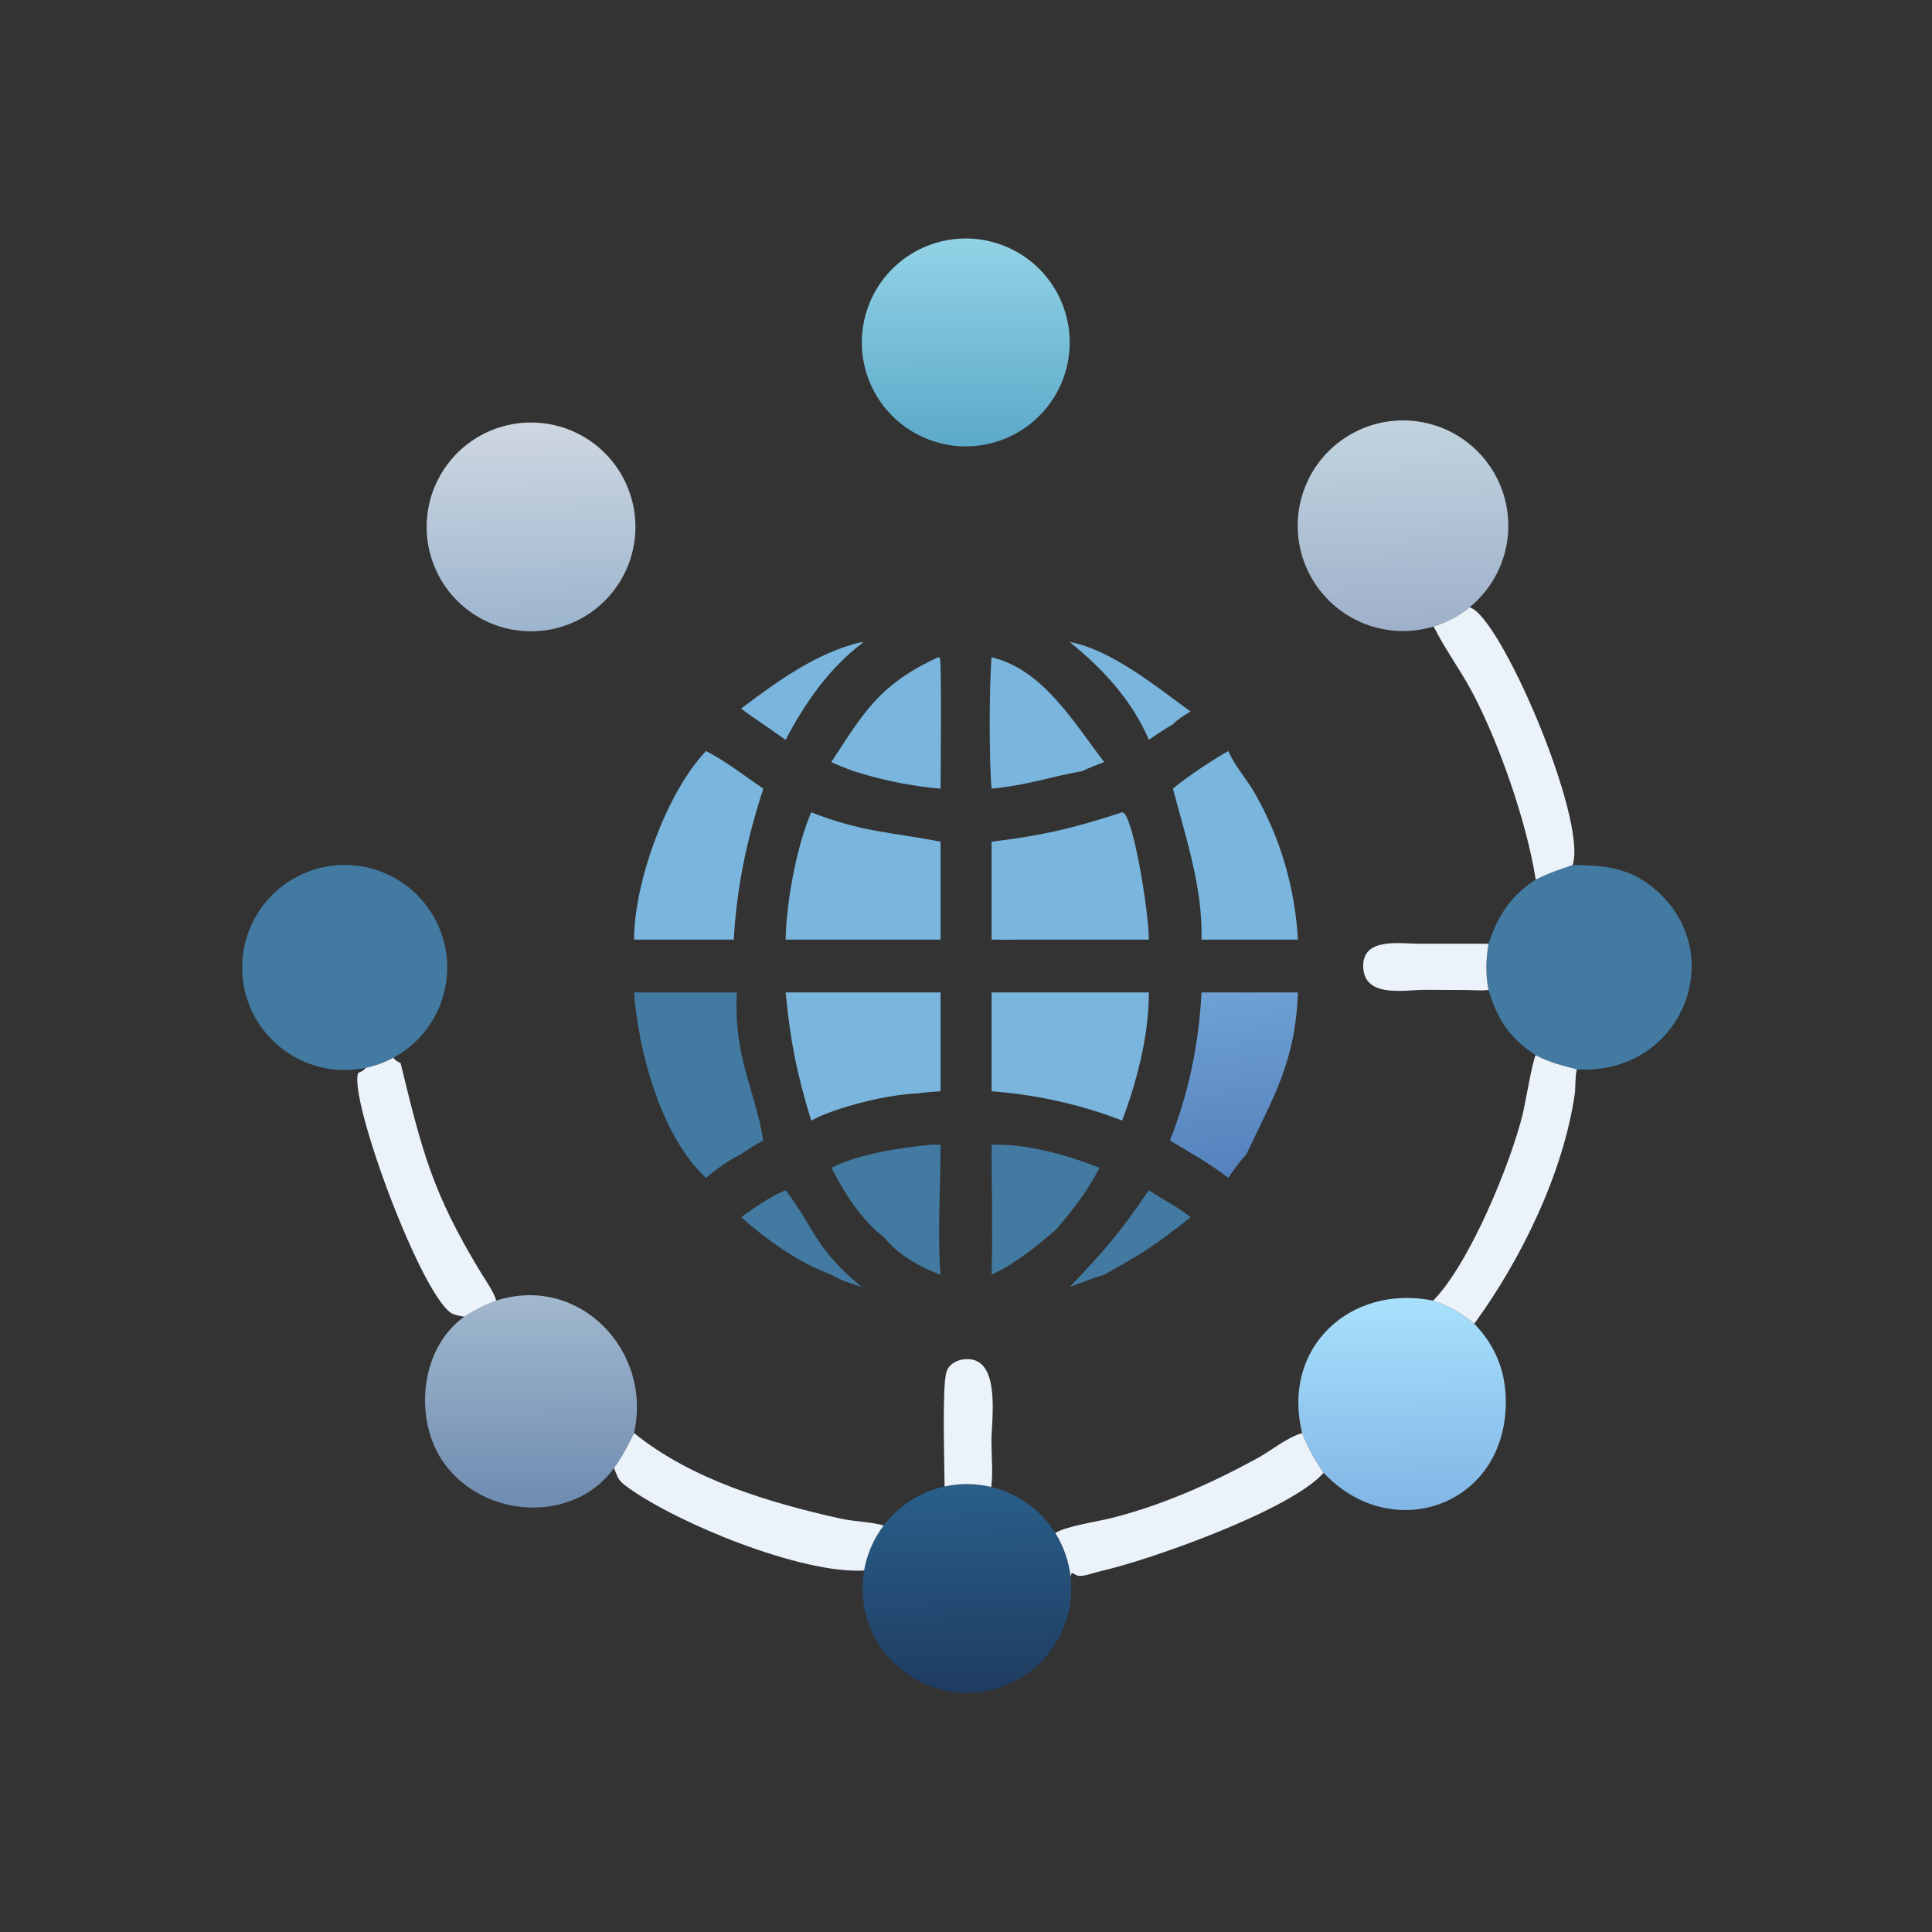
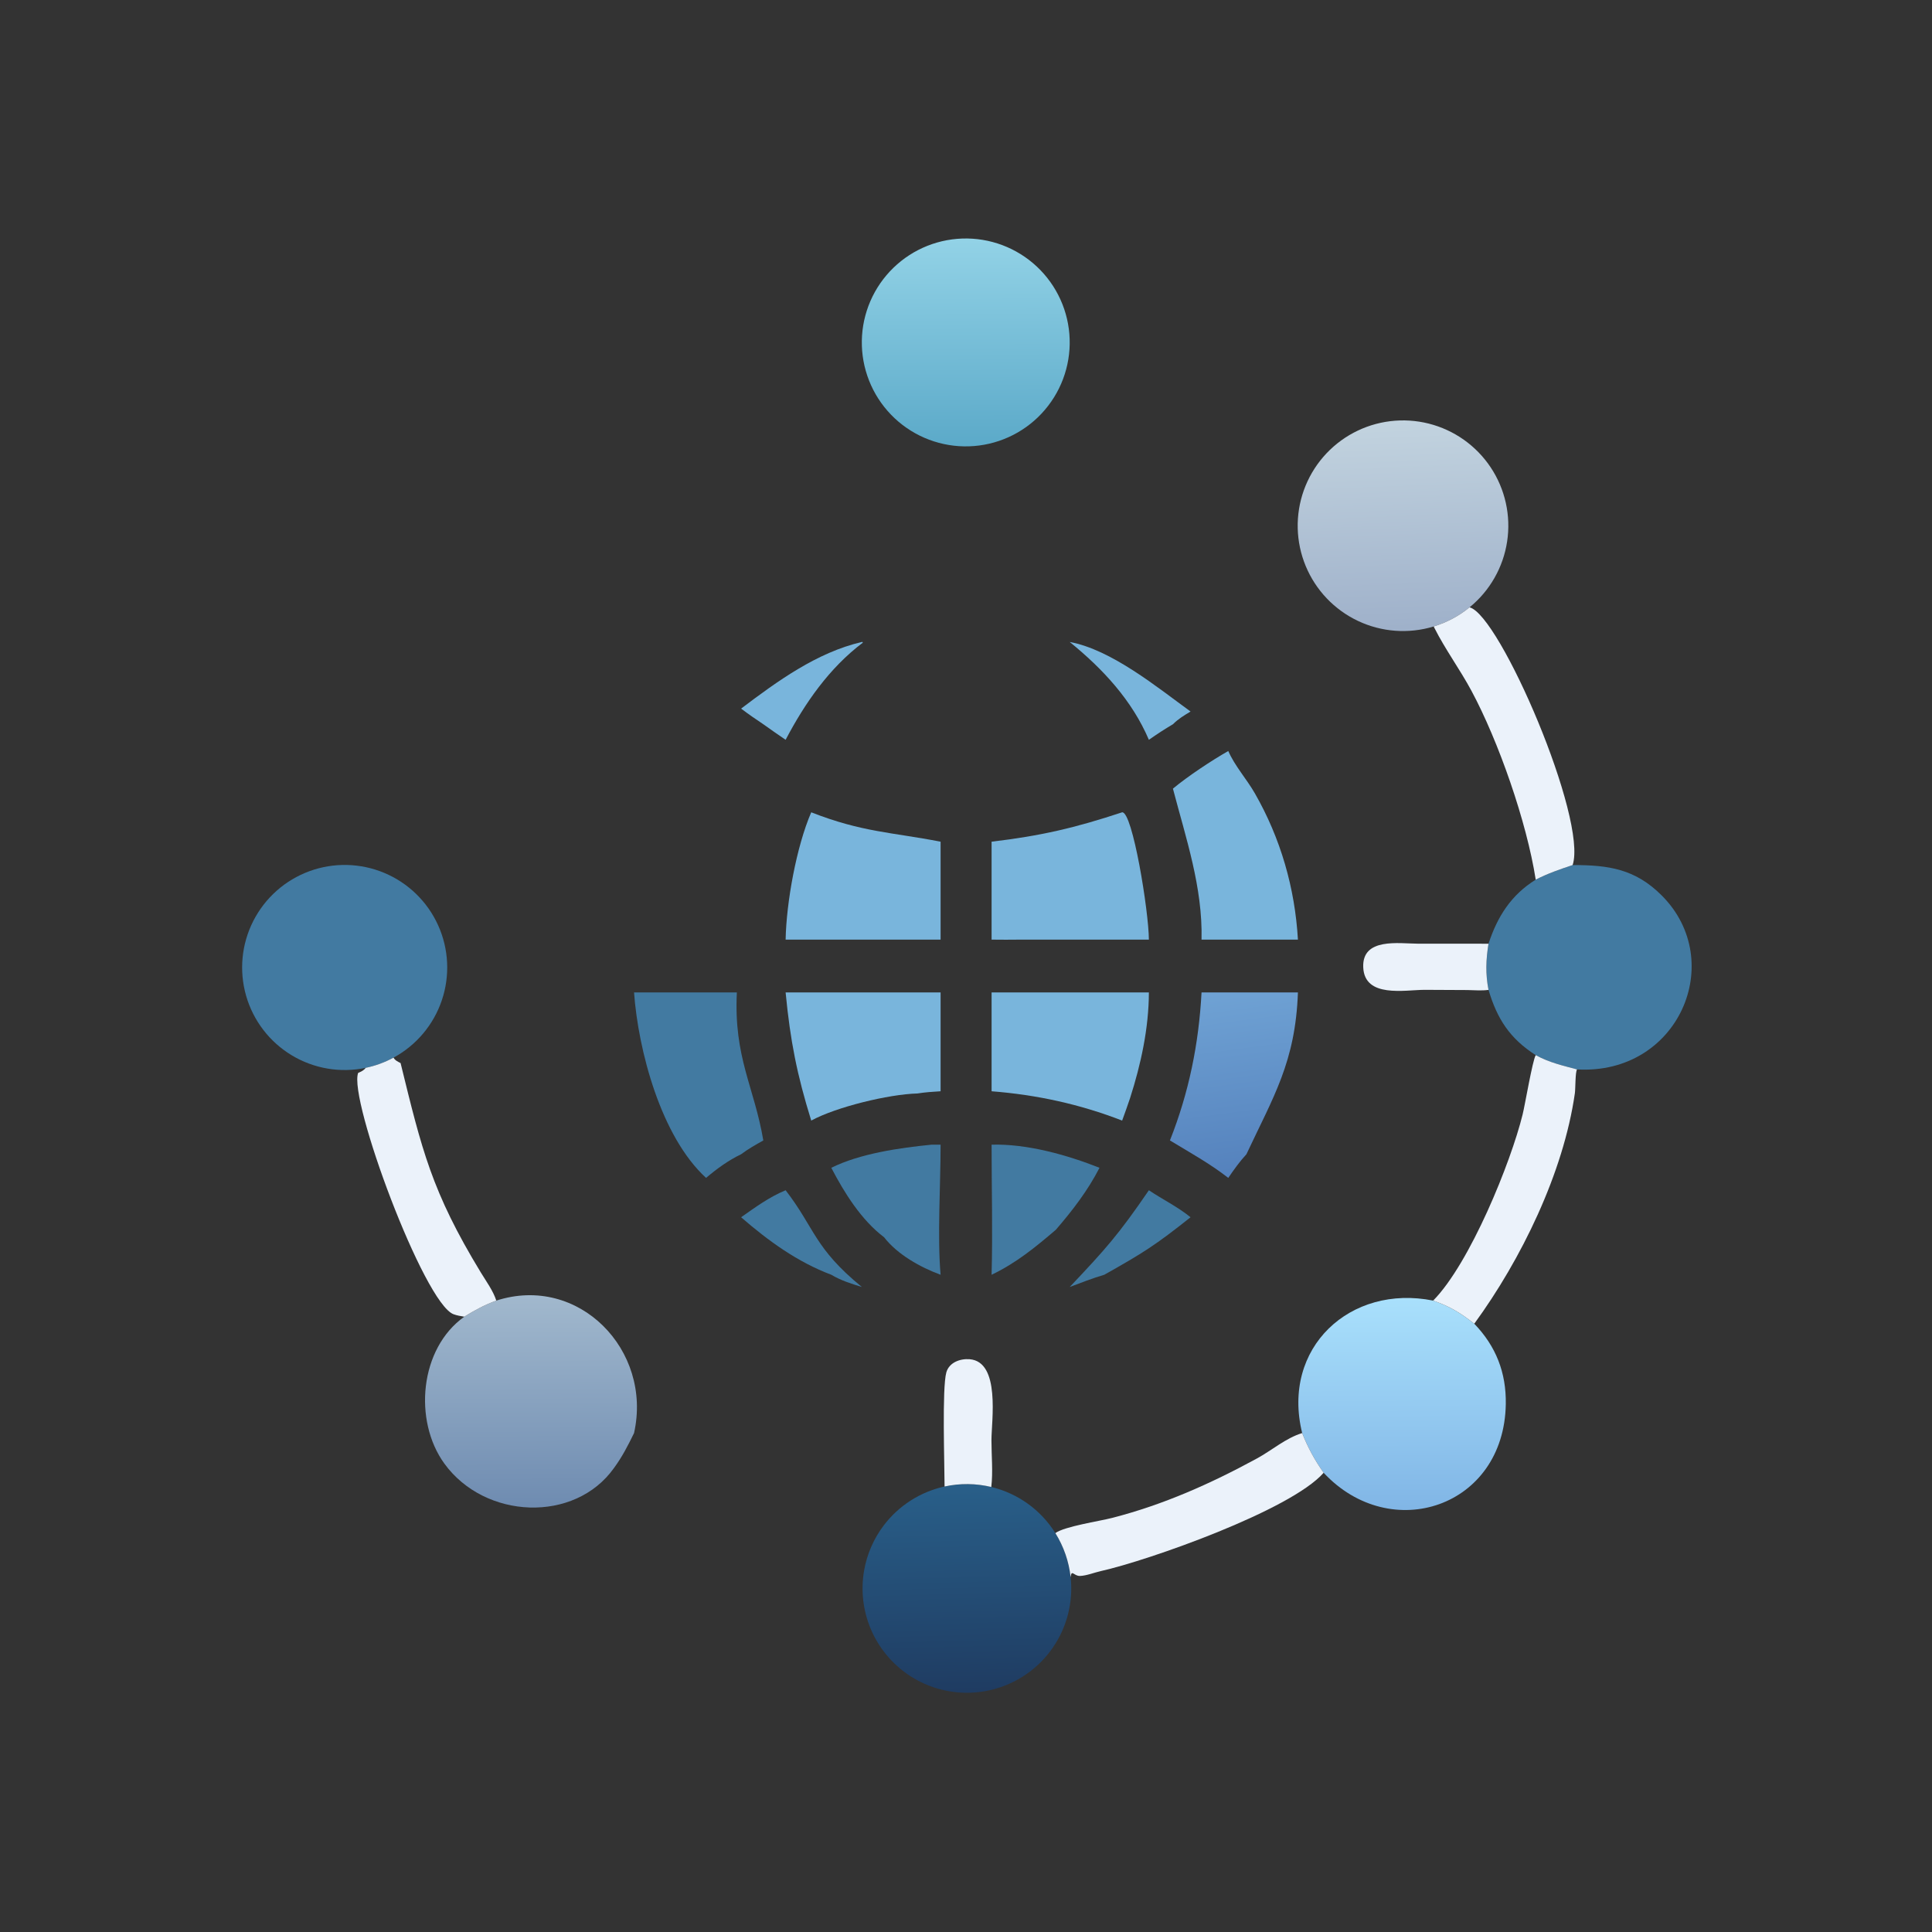
<svg xmlns="http://www.w3.org/2000/svg" width="1024" height="1024">
  <rect width="100%" height="100%" fill="#333333" stroke="none" />
  <defs>
    <linearGradient id="gradient_0" gradientUnits="userSpaceOnUse" x1="140.625" y1="398.766" x2="140.376" y2="343.735">
      <stop offset="0" stop-color="#6F8CB1" />
      <stop offset="1" stop-color="#A1B8CD" />
    </linearGradient>
  </defs>
  <path fill="url(#gradient_0)" transform="scale(2 2)" d="M131.524 344.674C153.345 337.622 172.965 357.802 168.029 379.781C166.438 383.05 164.869 386.11 162.702 389.05C152.304 403.684 128.501 402.694 117.753 387.853C109.526 376.493 111.177 357.379 123.045 348.938C125.799 347.216 128.468 345.789 131.524 344.674Z" />
  <defs>
    <linearGradient id="gradient_1" gradientUnits="userSpaceOnUse" x1="371.587" y1="399.53" x2="371.185" y2="344.232">
      <stop offset="0" stop-color="#81B6E6" />
      <stop offset="1" stop-color="#A9E0FC" />
    </linearGradient>
  </defs>
  <path fill="url(#gradient_1)" transform="scale(2 2)" d="M345.09 379.781C339.502 357.149 357.843 340.257 379.803 344.674C384.199 346.199 387.063 347.936 390.698 350.802C396.46 356.792 399.179 363.766 399.051 372.079C398.631 399.46 368.555 409.375 350.778 390.301C348.398 386.906 346.603 383.64 345.09 379.781Z" />
  <defs>
    <linearGradient id="gradient_2" gradientUnits="userSpaceOnUse" x1="372.805" y1="166.355" x2="370.687" y2="111.925">
      <stop offset="0" stop-color="#9FB1CA" />
      <stop offset="1" stop-color="#C2D3DF" />
    </linearGradient>
  </defs>
  <path fill="url(#gradient_2)" transform="scale(2 2)" d="M379.941 166.021Q379.326 166.208 378.703 166.367Q378.08 166.526 377.451 166.656Q376.821 166.786 376.187 166.886Q375.552 166.987 374.913 167.059Q374.274 167.13 373.633 167.172Q372.991 167.214 372.349 167.226Q371.706 167.239 371.064 167.222Q370.421 167.204 369.78 167.158Q369.139 167.111 368.501 167.035Q367.863 166.959 367.228 166.853Q366.594 166.748 365.966 166.613Q365.337 166.478 364.716 166.315Q364.094 166.152 363.481 165.96Q362.867 165.768 362.263 165.548Q361.659 165.328 361.066 165.081Q360.473 164.833 359.891 164.559Q359.31 164.284 358.742 163.983Q358.174 163.683 357.621 163.356Q357.067 163.029 356.529 162.677Q355.992 162.325 355.47 161.949Q354.949 161.573 354.446 161.173Q353.943 160.773 353.459 160.35Q352.974 159.928 352.51 159.483Q352.046 159.039 351.602 158.573Q351.159 158.108 350.737 157.623Q350.316 157.137 349.917 156.633Q349.519 156.129 349.144 155.607Q348.769 155.085 348.418 154.546Q348.067 154.007 347.742 153.453Q347.416 152.899 347.117 152.33Q346.817 151.762 346.544 151.18Q346.271 150.598 346.025 150.004Q345.779 149.41 345.561 148.806Q345.342 148.201 345.152 147.587Q344.961 146.973 344.799 146.351Q344.638 145.729 344.504 145.1Q344.371 144.471 344.267 143.837Q344.163 143.203 344.089 142.564Q344.014 141.926 343.969 141.285Q343.924 140.644 343.908 140.001Q343.892 139.358 343.906 138.716Q343.92 138.073 343.964 137.432Q344.007 136.791 344.08 136.152Q344.153 135.513 344.256 134.879Q344.358 134.244 344.489 133.615Q344.621 132.986 344.781 132.363Q344.941 131.741 345.13 131.126Q345.319 130.512 345.535 129.907Q345.752 129.302 345.997 128.707Q346.241 128.113 346.513 127.53Q346.784 126.948 347.082 126.378Q347.38 125.809 347.704 125.254Q348.028 124.698 348.378 124.159Q348.727 123.619 349.1 123.096Q349.474 122.573 349.871 122.068Q350.269 121.563 350.689 121.076Q351.109 120.59 351.551 120.123Q351.993 119.657 352.457 119.211Q352.92 118.765 353.403 118.341Q353.886 117.917 354.388 117.516Q354.89 117.115 355.411 116.737Q355.931 116.36 356.468 116.006Q357.005 115.653 357.557 115.325Q358.11 114.996 358.677 114.694Q359.244 114.392 359.825 114.116Q360.405 113.839 360.998 113.59Q361.59 113.341 362.194 113.12Q362.797 112.899 363.41 112.705Q364.023 112.512 364.644 112.347Q365.266 112.182 365.894 112.045Q366.522 111.909 367.156 111.802Q367.79 111.695 368.428 111.617Q369.066 111.539 369.707 111.491Q370.348 111.442 370.99 111.423Q371.633 111.404 372.275 111.415Q372.918 111.426 373.56 111.466Q374.201 111.506 374.84 111.576Q375.479 111.646 376.114 111.745Q376.749 111.844 377.379 111.973Q378.009 112.101 378.632 112.258Q379.256 112.415 379.871 112.601Q380.486 112.786 381.093 113Q381.699 113.214 382.294 113.455Q382.89 113.697 383.474 113.966Q384.058 114.234 384.629 114.529Q385.2 114.825 385.757 115.146Q386.314 115.467 386.855 115.814Q387.396 116.16 387.921 116.531Q388.446 116.902 388.953 117.297Q389.461 117.692 389.949 118.11Q390.438 118.527 390.906 118.967Q391.375 119.407 391.823 119.868Q392.271 120.329 392.698 120.81Q393.124 121.291 393.528 121.791Q393.931 122.291 394.312 122.81Q394.692 123.328 395.048 123.863Q395.404 124.398 395.735 124.949Q396.066 125.5 396.371 126.066Q396.677 126.631 396.955 127.211Q397.234 127.79 397.486 128.381Q397.738 128.972 397.963 129.575Q398.187 130.177 398.384 130.789Q398.58 131.401 398.748 132.021Q398.917 132.642 399.056 133.269Q399.195 133.897 399.306 134.53Q399.416 135.163 399.497 135.801Q399.578 136.438 399.63 137.079Q399.681 137.72 399.703 138.362Q399.726 139.005 399.718 139.647Q399.711 140.29 399.673 140.932Q399.636 141.574 399.57 142.213Q399.503 142.852 399.407 143.488Q399.311 144.123 399.186 144.754Q399.061 145.384 398.907 146.008Q398.753 146.632 398.571 147.249Q398.388 147.865 398.177 148.472Q397.966 149.079 397.728 149.676Q397.49 150.273 397.224 150.859Q396.958 151.444 396.666 152.016Q396.373 152.589 396.055 153.147Q395.737 153.705 395.393 154.249Q395.049 154.792 394.681 155.318Q394.312 155.845 393.92 156.354Q393.528 156.864 393.112 157.354Q392.697 157.845 392.26 158.316Q391.822 158.787 391.364 159.237Q390.905 159.687 390.426 160.116Q389.947 160.545 389.449 160.951Q388.398 161.808 387.268 162.56Q386.139 163.311 384.942 163.949Q383.745 164.587 382.492 165.107Q381.239 165.626 379.941 166.021Z" />
  <defs>
    <linearGradient id="gradient_3" gradientUnits="userSpaceOnUse" x1="141.182" y1="166.801" x2="140.108" y2="112.223">
      <stop offset="0" stop-color="#9DB5CE" />
      <stop offset="1" stop-color="#CED7E1" />
    </linearGradient>
  </defs>
-   <path fill="url(#gradient_3)" transform="scale(2 2)" d="M138.389 112.064Q139.064 112.007 139.74 111.983Q140.417 111.958 141.094 111.967Q141.77 111.976 142.446 112.018Q143.122 112.06 143.795 112.135Q144.467 112.21 145.136 112.318Q145.804 112.426 146.466 112.566Q147.128 112.707 147.783 112.879Q148.438 113.052 149.083 113.256Q149.728 113.461 150.363 113.696Q150.998 113.932 151.62 114.198Q152.242 114.465 152.851 114.761Q153.459 115.058 154.053 115.384Q154.646 115.71 155.223 116.065Q155.799 116.419 156.358 116.801Q156.917 117.184 157.456 117.593Q157.995 118.002 158.514 118.437Q159.032 118.872 159.529 119.332Q160.026 119.792 160.499 120.276Q160.973 120.76 161.423 121.266Q161.872 121.772 162.296 122.3Q162.72 122.827 163.118 123.375Q163.516 123.923 163.886 124.489Q164.257 125.056 164.599 125.64Q164.942 126.224 165.255 126.824Q165.569 127.424 165.852 128.039Q166.136 128.653 166.389 129.281Q166.643 129.909 166.865 130.548Q167.087 131.188 167.278 131.837Q167.469 132.487 167.628 133.145Q167.787 133.803 167.913 134.468Q168.04 135.133 168.133 135.803Q168.227 136.474 168.288 137.148Q168.349 137.822 168.377 138.499Q168.405 139.175 168.399 139.852Q168.394 140.529 168.356 141.205Q168.317 141.881 168.246 142.554Q168.174 143.227 168.07 143.896Q167.966 144.565 167.829 145.228Q167.692 145.891 167.523 146.546Q167.354 147.202 167.153 147.848Q166.953 148.495 166.72 149.131Q166.488 149.767 166.225 150.39Q165.962 151.014 165.669 151.624Q165.375 152.234 165.053 152.83Q164.73 153.425 164.378 154.003Q164.027 154.582 163.647 155.143Q163.268 155.703 162.862 156.245Q162.455 156.786 162.023 157.307Q161.591 157.828 161.134 158.327Q160.676 158.827 160.195 159.303Q159.714 159.779 159.21 160.231Q158.706 160.683 158.181 161.11Q157.656 161.537 157.11 161.938Q156.564 162.339 156 162.712Q155.435 163.086 154.853 163.432Q154.271 163.777 153.673 164.094Q153.074 164.41 152.461 164.697Q151.848 164.984 151.222 165.241Q150.595 165.498 149.957 165.724Q149.319 165.949 148.67 166.144Q148.022 166.338 147.365 166.5Q146.708 166.663 146.043 166.793Q145.379 166.923 144.709 167.02Q144.039 167.118 143.365 167.182Q142.686 167.247 142.006 167.278Q141.325 167.31 140.643 167.308Q139.961 167.306 139.281 167.27Q138.6 167.234 137.922 167.165Q137.244 167.096 136.57 166.994Q135.896 166.891 135.228 166.756Q134.56 166.62 133.9 166.452Q133.239 166.284 132.588 166.083Q131.936 165.883 131.295 165.65Q130.654 165.418 130.026 165.154Q129.397 164.891 128.782 164.597Q128.168 164.302 127.568 163.978Q126.968 163.654 126.386 163.301Q125.803 162.947 125.238 162.566Q124.673 162.184 124.128 161.775Q123.582 161.366 123.058 160.931Q122.533 160.496 122.031 160.035Q121.528 159.575 121.049 159.09Q120.57 158.605 120.115 158.097Q119.66 157.59 119.231 157.06Q118.802 156.531 118.399 155.981Q117.997 155.431 117.622 154.861Q117.247 154.292 116.9 153.705Q116.554 153.118 116.236 152.515Q115.919 151.912 115.632 151.294Q115.345 150.675 115.089 150.044Q114.832 149.412 114.607 148.769Q114.382 148.125 114.189 147.472Q113.996 146.818 113.836 146.155Q113.675 145.493 113.547 144.823Q113.42 144.154 113.325 143.479Q113.23 142.804 113.169 142.125Q113.108 141.446 113.08 140.765Q113.052 140.084 113.058 139.402Q113.064 138.721 113.103 138.04Q113.142 137.36 113.215 136.682Q113.288 136.004 113.394 135.331Q113.5 134.658 113.639 133.99Q113.778 133.323 113.95 132.663Q114.122 132.004 114.326 131.353Q114.53 130.703 114.766 130.063Q115.001 129.424 115.268 128.797Q115.535 128.17 115.833 127.556Q116.131 126.943 116.458 126.345Q116.785 125.747 117.142 125.166Q117.498 124.585 117.883 124.022Q118.267 123.46 118.679 122.917Q119.091 122.373 119.529 121.851Q119.967 121.329 120.431 120.829Q120.894 120.329 121.381 119.852Q121.869 119.376 122.379 118.924Q122.889 118.472 123.421 118.046Q123.953 117.619 124.505 117.22Q125.057 116.82 125.628 116.448Q126.2 116.076 126.788 115.733Q127.377 115.389 127.982 115.075Q128.587 114.761 129.207 114.478Q129.827 114.194 130.46 113.941Q131.093 113.688 131.737 113.466Q132.382 113.245 133.037 113.055Q133.692 112.866 134.355 112.709Q135.018 112.552 135.689 112.428Q136.359 112.304 137.034 112.213Q137.71 112.122 138.389 112.064Z" />
  <defs>
    <linearGradient id="gradient_4" gradientUnits="userSpaceOnUse" x1="256.875" y1="448.052" x2="255.369" y2="393.49">
      <stop offset="0" stop-color="#1F3C62" />
      <stop offset="1" stop-color="#295F89" />
    </linearGradient>
  </defs>
  <path fill="url(#gradient_4)" transform="scale(2 2)" d="M250.322 393.939Q251.848 393.605 253.402 393.444Q254.956 393.284 256.518 393.3Q258.08 393.316 259.631 393.507Q261.181 393.699 262.7 394.064Q263.352 394.221 263.996 394.409Q264.639 394.597 265.273 394.816Q265.907 395.035 266.529 395.285Q267.152 395.534 267.761 395.814Q268.371 396.093 268.966 396.402Q269.562 396.711 270.141 397.048Q270.721 397.385 271.284 397.75Q271.846 398.115 272.39 398.507Q272.935 398.898 273.459 399.316Q273.984 399.734 274.488 400.176Q274.992 400.619 275.473 401.085Q275.955 401.552 276.414 402.041Q276.872 402.531 277.306 403.042Q277.741 403.552 278.15 404.084Q278.559 404.615 278.942 405.166Q279.324 405.716 279.68 406.285Q280.507 407.607 281.18 409.014Q281.853 410.421 282.364 411.894Q282.875 413.368 283.217 414.89Q283.558 416.411 283.727 417.962Q283.78 418.452 283.816 418.944Q283.852 419.435 283.87 419.928Q283.888 420.42 283.889 420.913Q283.889 421.406 283.873 421.899Q283.856 422.391 283.821 422.883Q283.787 423.375 283.735 423.865Q283.683 424.355 283.613 424.843Q283.544 425.331 283.457 425.816Q283.37 426.302 283.266 426.783Q283.162 427.265 283.041 427.743Q282.92 428.221 282.782 428.694Q282.644 429.167 282.489 429.635Q282.334 430.103 282.163 430.565Q281.992 431.027 281.804 431.483Q281.616 431.939 281.412 432.388Q281.208 432.836 280.989 433.278Q280.769 433.719 280.533 434.152Q280.298 434.585 280.047 435.009Q279.797 435.434 279.531 435.849Q279.266 436.264 278.985 436.67Q278.705 437.075 278.411 437.471Q278.116 437.866 277.808 438.25Q277.499 438.635 277.177 439.008Q276.856 439.381 276.521 439.743Q276.186 440.104 275.838 440.454Q275.49 440.803 275.13 441.14Q274.77 441.477 274.399 441.801Q274.027 442.124 273.644 442.434Q273.261 442.745 272.867 443.041Q272.473 443.338 272.069 443.62Q271.665 443.902 271.251 444.17Q270.837 444.437 270.414 444.69Q269.991 444.943 269.559 445.18Q269.127 445.418 268.687 445.64Q268.247 445.862 267.799 446.068Q267.351 446.274 266.896 446.464Q266.441 446.654 265.98 446.827Q265.519 447.001 265.052 447.158Q264.584 447.315 264.112 447.456Q263.639 447.596 263.162 447.719Q262.685 447.843 262.204 447.949Q261.722 448.056 261.238 448.145Q260.753 448.234 260.265 448.306Q259.778 448.377 259.288 448.432Q258.798 448.486 258.306 448.523Q257.815 448.56 257.322 448.579Q256.83 448.598 256.337 448.6Q255.844 448.602 255.351 448.586Q254.858 448.57 254.367 448.537Q253.875 448.504 253.385 448.453Q252.894 448.402 252.406 448.334Q251.918 448.265 251.433 448.18Q250.947 448.094 250.465 447.991Q249.983 447.888 249.505 447.768Q249.027 447.648 248.553 447.511Q248.08 447.374 247.612 447.22Q247.143 447.066 246.681 446.896Q246.218 446.726 245.762 446.539Q245.306 446.352 244.857 446.149Q244.407 445.946 243.966 445.728Q243.524 445.509 243.09 445.274Q242.657 445.04 242.232 444.79Q241.807 444.541 241.391 444.276Q240.975 444.011 240.569 443.732Q240.163 443.453 239.767 443.159Q239.371 442.865 238.986 442.558Q238.601 442.25 238.227 441.929Q237.853 441.608 237.49 441.274Q237.128 440.94 236.778 440.593Q236.428 440.246 236.09 439.887Q235.752 439.528 235.428 439.157Q235.103 438.786 234.792 438.403Q234.481 438.021 234.184 437.628Q233.886 437.235 233.603 436.831Q233.32 436.428 233.052 436.015Q232.783 435.601 232.529 435.179Q232.276 434.756 232.037 434.325Q231.799 433.893 231.576 433.453Q231.353 433.014 231.146 432.567Q230.939 432.119 230.748 431.665Q230.557 431.211 230.382 430.75Q230.207 430.289 230.049 429.822Q229.891 429.355 229.75 428.883Q229.608 428.411 229.484 427.934Q229.359 427.457 229.252 426.976Q229.144 426.495 229.054 426.01Q228.964 425.525 228.891 425.038Q228.818 424.55 228.763 424.061Q228.707 423.571 228.669 423.079Q228.631 422.588 228.611 422.095Q228.59 421.603 228.587 421.11Q228.585 420.617 228.599 420.124Q228.614 419.632 228.646 419.14Q228.678 418.648 228.728 418.158Q228.778 417.667 228.845 417.179Q228.912 416.691 228.997 416.205Q229.279 414.584 229.752 413.008Q230.225 411.432 230.881 409.923Q231.537 408.415 232.367 406.994Q233.198 405.574 234.191 404.262Q234.929 403.287 235.75 402.381Q236.572 401.474 237.47 400.644Q238.368 399.814 239.336 399.066Q240.304 398.319 241.334 397.659Q242.364 397 243.449 396.434Q244.533 395.869 245.663 395.401Q246.793 394.933 247.96 394.567Q249.127 394.201 250.322 393.939Z" />
  <defs>
    <linearGradient id="gradient_5" gradientUnits="userSpaceOnUse" x1="255.984" y1="117.505" x2="255.757" y2="63.739">
      <stop offset="0" stop-color="#5CAAC9" />
      <stop offset="1" stop-color="#92D2E6" />
    </linearGradient>
  </defs>
  <path fill="url(#gradient_5)" transform="scale(2 2)" d="M253.66 63.294Q254.334 63.239 255.011 63.216Q255.687 63.193 256.364 63.203Q257.041 63.214 257.716 63.258Q258.391 63.301 259.064 63.378Q259.736 63.455 260.404 63.565Q261.072 63.675 261.734 63.817Q262.395 63.96 263.049 64.134Q263.703 64.309 264.347 64.516Q264.992 64.722 265.625 64.96Q266.259 65.198 266.88 65.467Q267.501 65.736 268.108 66.035Q268.715 66.334 269.307 66.663Q269.899 66.991 270.474 67.349Q271.049 67.706 271.605 68.091Q272.162 68.476 272.699 68.888Q273.236 69.299 273.752 69.737Q274.268 70.175 274.762 70.637Q275.257 71.1 275.727 71.586Q276.198 72.072 276.644 72.581Q277.091 73.09 277.512 73.62Q277.932 74.15 278.327 74.7Q278.721 75.25 279.088 75.819Q279.454 76.388 279.793 76.974Q280.131 77.56 280.44 78.162Q280.75 78.764 281.029 79.381Q281.308 79.997 281.557 80.627Q281.805 81.256 282.023 81.897Q282.24 82.538 282.426 83.189Q282.612 83.84 282.765 84.499Q282.919 85.158 283.04 85.824Q283.161 86.49 283.249 87.161Q283.337 87.832 283.392 88.506Q283.447 89.181 283.469 89.857Q283.491 90.534 283.479 91.21Q283.468 91.887 283.423 92.562Q283.379 93.238 283.301 93.91Q283.223 94.582 283.113 95.25Q283.002 95.918 282.859 96.579Q282.716 97.241 282.54 97.894Q282.364 98.548 282.157 99.192Q281.949 99.836 281.711 100.47Q281.472 101.103 281.202 101.724Q280.932 102.344 280.633 102.951Q280.333 103.558 280.003 104.149Q279.674 104.74 279.316 105.315Q278.958 105.889 278.573 106.445Q278.187 107.002 277.775 107.538Q277.362 108.075 276.924 108.59Q276.485 109.106 276.022 109.599Q275.559 110.093 275.072 110.563Q274.585 111.033 274.076 111.479Q273.566 111.925 273.036 112.345Q272.505 112.765 271.955 113.158Q271.404 113.552 270.835 113.918Q270.266 114.284 269.679 114.622Q269.092 114.959 268.49 115.268Q267.888 115.576 267.271 115.855Q266.654 116.133 266.024 116.381Q265.394 116.629 264.753 116.845Q264.112 117.062 263.461 117.247Q262.81 117.432 262.15 117.584Q261.491 117.737 260.825 117.857Q260.159 117.977 259.488 118.065Q258.817 118.152 258.142 118.206Q257.468 118.26 256.793 118.281Q256.118 118.302 255.442 118.29Q254.767 118.278 254.092 118.233Q253.418 118.188 252.747 118.109Q252.076 118.031 251.409 117.92Q250.743 117.809 250.083 117.665Q249.422 117.522 248.77 117.346Q248.117 117.17 247.474 116.963Q246.831 116.755 246.199 116.516Q245.567 116.278 244.948 116.008Q244.328 115.739 243.722 115.439Q243.117 115.139 242.526 114.81Q241.936 114.482 241.363 114.124Q240.789 113.767 240.234 113.381Q239.679 112.996 239.143 112.584Q238.608 112.173 238.093 111.735Q237.578 111.297 237.085 110.835Q236.593 110.372 236.123 109.886Q235.654 109.4 235.209 108.892Q234.764 108.384 234.344 107.854Q233.924 107.324 233.531 106.775Q233.138 106.225 232.772 105.657Q232.407 105.089 232.069 104.504Q231.732 103.918 231.424 103.317Q231.115 102.716 230.837 102.1Q230.558 101.484 230.31 100.856Q230.062 100.227 229.846 99.587Q229.629 98.947 229.444 98.297Q229.258 97.648 229.105 96.99Q228.952 96.331 228.831 95.666Q228.711 95.002 228.623 94.332Q228.535 93.662 228.48 92.988Q228.425 92.315 228.403 91.639Q228.381 90.964 228.393 90.288Q228.404 89.613 228.448 88.939Q228.492 88.264 228.57 87.593Q228.647 86.922 228.757 86.255Q228.868 85.589 229.01 84.928Q229.153 84.268 229.328 83.615Q229.503 82.962 229.71 82.319Q229.916 81.676 230.154 81.043Q230.393 80.411 230.661 79.791Q230.93 79.171 231.229 78.565Q231.528 77.959 231.856 77.368Q232.184 76.778 232.541 76.204Q232.897 75.63 233.282 75.074Q233.666 74.519 234.077 73.983Q234.489 73.446 234.926 72.931Q235.363 72.416 235.824 71.922Q236.286 71.429 236.772 70.959Q237.257 70.489 237.765 70.043Q238.273 69.597 238.802 69.177Q239.331 68.757 239.88 68.363Q240.429 67.969 240.997 67.603Q241.564 67.237 242.149 66.898Q242.734 66.56 243.335 66.251Q243.936 65.942 244.551 65.663Q245.167 65.383 245.795 65.135Q246.423 64.886 247.063 64.668Q247.703 64.451 248.352 64.265Q249.002 64.079 249.66 63.925Q250.318 63.771 250.982 63.649Q251.647 63.528 252.317 63.439Q252.987 63.35 253.66 63.294Z" />
  <path fill="#427AA1" transform="scale(2 2)" d="M416.764 229.25C426.321 229.242 433.373 230.272 440.42 237.351C457.767 254.776 444.807 284.96 417.935 283.407C413.956 282.33 410.658 281.617 406.982 279.624C400.115 275.208 396.773 270.054 394.472 262.328C393.646 258.124 393.783 254.299 394.472 250.096C396.819 242.891 400.484 237.159 406.982 233.113C410.131 231.496 413.413 230.359 416.764 229.25Z" />
  <path fill="#427AA1" transform="scale(2 2)" d="M96.907 282.991Q96.284 283.121 95.656 283.222Q95.028 283.323 94.396 283.395Q93.763 283.466 93.129 283.508Q92.494 283.55 91.858 283.562Q91.221 283.574 90.585 283.557Q89.949 283.539 89.315 283.491Q88.68 283.444 88.049 283.367Q87.417 283.29 86.79 283.183Q86.163 283.077 85.541 282.941Q84.919 282.805 84.305 282.64Q83.69 282.475 83.084 282.282Q82.478 282.089 81.881 281.867Q81.285 281.646 80.7 281.397Q80.114 281.147 79.541 280.871Q78.968 280.595 78.408 280.292Q77.849 279.989 77.304 279.661Q76.759 279.332 76.23 278.978Q75.701 278.624 75.19 278.246Q74.678 277.868 74.184 277.466Q73.691 277.064 73.217 276.64Q72.743 276.216 72.289 275.77Q71.835 275.324 71.403 274.857Q70.971 274.39 70.561 273.903Q70.151 273.417 69.764 272.912Q69.377 272.406 69.015 271.884Q68.652 271.361 68.314 270.822Q67.976 270.283 67.664 269.728Q67.352 269.174 67.066 268.605Q66.78 268.037 66.521 267.456Q66.262 266.875 66.03 266.282Q65.799 265.689 65.595 265.087Q65.391 264.484 65.216 263.872Q65.041 263.26 64.895 262.641Q64.749 262.022 64.631 261.396Q64.514 260.771 64.427 260.141Q64.339 259.511 64.281 258.877Q64.222 258.243 64.194 257.608Q64.165 256.972 64.167 256.336Q64.168 255.699 64.199 255.064Q64.23 254.428 64.291 253.795Q64.352 253.162 64.442 252.532Q64.533 251.902 64.653 251.277Q64.772 250.652 64.921 250.034Q65.07 249.415 65.248 248.804Q65.425 248.193 65.632 247.591Q65.838 246.989 66.072 246.397Q66.306 245.806 66.567 245.226Q66.829 244.645 67.117 244.078Q67.405 243.511 67.72 242.958Q68.034 242.405 68.375 241.867Q68.715 241.329 69.08 240.808Q69.445 240.287 69.833 239.783Q70.222 239.28 70.634 238.795Q71.046 238.31 71.481 237.845Q71.915 237.38 72.371 236.936Q72.826 236.491 73.302 236.069Q73.778 235.647 74.273 235.247Q74.768 234.847 75.281 234.471Q75.795 234.095 76.325 233.744Q76.855 233.392 77.401 233.066Q77.948 232.739 78.509 232.439Q79.069 232.138 79.644 231.864Q80.218 231.59 80.805 231.344Q81.391 231.097 81.989 230.878Q82.586 230.659 83.193 230.468Q83.8 230.277 84.415 230.115Q85.031 229.953 85.653 229.82Q86.275 229.687 86.903 229.583Q87.53 229.479 88.162 229.404Q88.794 229.33 89.429 229.285Q90.064 229.24 90.7 229.225Q91.336 229.21 91.972 229.225Q92.608 229.24 93.243 229.284Q93.877 229.329 94.509 229.403Q95.141 229.477 95.769 229.581Q96.397 229.685 97.019 229.818Q97.641 229.95 98.257 230.112Q98.872 230.274 99.479 230.465Q100.086 230.655 100.684 230.874Q101.281 231.093 101.868 231.339Q102.454 231.586 103.029 231.859Q103.603 232.133 104.164 232.433Q104.725 232.734 105.272 233.06Q105.818 233.386 106.348 233.737Q106.879 234.089 107.392 234.465Q107.906 234.84 108.401 235.24Q108.896 235.639 109.372 236.061Q109.848 236.484 110.304 236.928Q110.76 237.372 111.194 237.836Q111.629 238.301 112.041 238.786Q112.453 239.271 112.843 239.774Q113.232 240.278 113.597 240.799Q113.962 241.32 114.302 241.857Q114.643 242.395 114.957 242.948Q115.272 243.501 115.561 244.068Q115.849 244.635 116.111 245.215Q116.373 245.795 116.607 246.387Q116.841 246.978 117.048 247.58Q117.254 248.182 117.432 248.793Q117.61 249.404 117.759 250.022Q117.908 250.641 118.028 251.265Q118.148 251.89 118.239 252.52Q118.329 253.15 118.391 253.783Q118.452 254.416 118.483 255.052Q118.514 255.687 118.516 256.324Q118.518 256.96 118.489 257.596Q118.461 258.231 118.403 258.865Q118.346 259.498 118.258 260.129Q118.171 260.759 118.054 261.384Q117.937 262.01 117.791 262.629Q117.645 263.248 117.47 263.86Q117.295 264.472 117.092 265.075Q116.889 265.678 116.657 266.27Q116.426 266.863 116.167 267.444Q115.908 268.026 115.623 268.594Q115.337 269.163 115.025 269.717Q114.713 270.272 114.376 270.811Q114.038 271.35 113.675 271.873Q113.313 272.396 112.926 272.902Q112.54 273.407 112.13 273.894Q111.72 274.38 111.288 274.847Q110.856 275.314 110.403 275.761Q109.949 276.207 109.475 276.632Q109.001 277.056 108.508 277.458Q108.015 277.86 107.504 278.239Q106.992 278.617 106.463 278.971Q105.935 279.325 105.39 279.654Q104.845 279.983 104.286 280.286Q102.549 281.227 100.695 281.907Q98.84 282.586 96.907 282.991Z" />
  <path fill="#79B5DC" transform="scale(2 2)" d="M297.379 215.269C300.134 215.044 304.421 241.399 304.466 249.01L270.375 249.01C267.846 249.064 265.312 249.021 262.782 249.01L262.782 223.056C275.828 221.51 284.915 219.392 297.379 215.269Z" />
  <path fill="#79B5DC" transform="scale(2 2)" d="M262.782 263.007L304.466 263.007C304.445 272.453 302.358 282.041 299.485 290.999C298.829 293.003 298.092 294.981 297.379 296.965C286.119 292.609 274.81 290.146 262.782 289.197L262.782 263.007Z" />
  <path fill="#79B5DC" transform="scale(2 2)" d="M214.985 215.269C228.451 220.547 236.28 220.536 249.268 223.056L249.268 249.01L243.125 249.01L208.198 249.01C208.392 239.132 211.062 224.33 214.985 215.269Z" />
  <path fill="#79B5DC" transform="scale(2 2)" d="M208.198 263.007L249.268 263.007L249.268 289.197C247.202 289.318 245.17 289.456 243.125 289.782C235.463 289.985 221.578 293.376 214.985 296.965C211.218 284.829 209.43 275.841 208.198 263.007Z" />
-   <path fill="#79B5DC" transform="scale(2 2)" d="M187.114 199.025C192.531 201.844 197.253 205.586 202.286 208.999C197.941 222.361 195.261 234.924 194.458 249.01L183.478 249.01L168.029 249.01C168.037 233.929 176.605 210.014 187.114 199.025Z" />
  <path fill="#427AA1" transform="scale(2 2)" d="M168.029 263.007L195.276 263.007C194.418 280.289 199.897 288.048 202.286 302.229C200.242 303.393 198.284 304.465 196.4 305.89C192.966 307.547 190.023 309.698 187.114 312.153C175.145 301.194 169.139 278.337 168.029 263.007Z" />
  <path fill="#79B5DC" transform="scale(2 2)" d="M325.505 199.025C327.246 203.013 330.372 206.441 332.546 210.233C339.367 222.137 343.174 235.326 343.964 249.01L330.313 249.01L318.421 249.01C318.742 235.163 314.294 222.194 310.838 208.999C314.803 205.696 321.071 201.555 325.505 199.025Z" />
  <defs>
    <linearGradient id="gradient_6" gradientUnits="userSpaceOnUse" x1="330.56" y1="310.036" x2="324.205" y2="262.767">
      <stop offset="0" stop-color="#5582BD" />
      <stop offset="1" stop-color="#6FA2D4" />
    </linearGradient>
  </defs>
  <path fill="url(#gradient_6)" transform="scale(2 2)" d="M318.421 263.007L343.964 263.007C343.302 281.457 337.468 290.614 330.313 305.89C328.502 307.838 327.008 309.963 325.505 312.153C320.591 308.328 315.356 305.446 310.044 302.229C315.082 289.513 317.691 276.643 318.421 263.007Z" />
-   <path fill="#EBF2FA" transform="scale(2 2)" d="M162.702 389.05C164.869 386.11 166.438 383.05 168.029 379.781C183.216 392.084 203.793 398.211 222.562 402.401C226.358 403.249 230.491 403.259 234.191 404.262Q233.198 405.574 232.367 406.994Q231.537 408.415 230.881 409.923Q230.225 411.432 229.752 413.008Q229.279 414.584 228.997 416.205C212.477 417.171 179.797 403.804 166.524 394.282C163.583 392.172 163.935 391.833 162.702 389.05Z" />
  <path fill="#EBF2FA" transform="scale(2 2)" d="M279.68 406.285C282.167 404.49 291.256 403.16 294.804 402.244C308.386 398.737 320.804 393.206 333.126 386.495C337.093 384.334 340.746 381.098 345.09 379.781C346.603 383.64 348.398 386.906 350.778 390.301C342.031 400.28 304.209 413.579 291.742 416.351C290.029 416.732 287.946 417.583 286.214 417.641C284.564 417.697 283.97 415.739 283.727 417.962Q283.558 416.411 283.217 414.89Q282.875 413.368 282.364 411.895Q281.853 410.421 281.18 409.014Q280.507 407.607 279.68 406.285Z" />
  <path fill="#EBF2FA" transform="scale(2 2)" d="M379.941 166.021Q381.239 165.626 382.492 165.107Q383.745 164.587 384.942 163.949Q386.139 163.311 387.268 162.56Q388.398 161.808 389.449 160.951C397.451 162.908 420.769 217.121 416.764 229.25C413.413 230.359 410.131 231.496 406.982 233.113C404.58 217.73 397.087 196.352 389.938 183.049C386.897 177.391 383.02 172.13 380.141 166.423L379.941 166.021Z" />
  <path fill="#EBF2FA" transform="scale(2 2)" d="M406.982 279.624C410.658 281.617 413.956 282.33 417.935 283.407C417.444 284.059 417.533 288.481 417.358 289.71C414.338 310.869 403.078 333.859 390.698 350.802C387.063 347.936 384.199 346.199 379.803 344.674C389.552 334.79 400.396 308.06 403.517 295.322C404.174 292.641 406.121 281.087 406.982 279.624Z" />
  <path fill="#EBF2FA" transform="scale(2 2)" d="M96.907 282.991Q98.84 282.586 100.695 281.907Q102.549 281.227 104.286 280.286C104.709 281.048 105.423 281.331 106.159 281.73C111.781 304.587 114.34 315.719 127.434 337.24C128.838 339.548 130.713 342.102 131.524 344.674C128.468 345.789 125.799 347.216 123.045 348.938C122.083 348.78 121.104 348.629 120.187 348.284C112.352 345.338 92.272 291.287 94.915 284.332C95.733 283.972 96.365 283.721 96.907 282.991Z" />
-   <path fill="#79B5DC" transform="scale(2 2)" d="M262.782 174.189C276.489 177.435 284.613 191.585 292.647 201.971C290.631 202.671 288.741 203.444 286.811 204.36C278.054 205.884 272.504 208.066 262.782 208.999C262.084 202.074 262.149 180.913 262.782 174.189Z" />
-   <path fill="#79B5DC" transform="scale(2 2)" d="M248.61 174.189L249.069 174.282C249.601 175.531 249.266 205.288 249.268 208.999C241.349 208.347 233.731 206.725 226.158 204.36C224.173 203.624 222.23 202.846 220.302 201.971C228.804 188.956 233.003 181.358 248.61 174.189Z" />
  <path fill="#427AA1" transform="scale(2 2)" d="M246.886 303.35L249.268 303.35C249.276 313.734 248.38 327.829 249.268 337.824C243.896 335.849 237.833 332.462 234.276 327.872C228.268 323.341 223.753 316.108 220.302 309.479C227.911 305.688 238.458 304.182 246.886 303.35Z" />
  <path fill="#427AA1" transform="scale(2 2)" d="M262.782 303.35C272.124 303.079 282.747 306.053 291.379 309.479C288.28 315.515 284.23 320.782 279.812 325.897C274.402 330.528 269.263 334.73 262.782 337.824C263.086 326.363 262.784 314.82 262.782 303.35Z" />
  <path fill="#EBF2FA" transform="scale(2 2)" d="M250.322 393.939C250.324 388.279 249.619 367.828 250.791 363.689C251.537 361.056 254.462 360.008 256.957 360.208C265.192 360.869 262.747 376.531 262.746 381.695C262.745 385.66 263.182 390.151 262.7 394.064Q261.181 393.699 259.631 393.507Q258.08 393.316 256.518 393.3Q254.956 393.284 253.402 393.444Q251.848 393.605 250.322 393.939Z" />
  <path fill="#EBF2FA" transform="scale(2 2)" d="M394.472 262.328C392.593 262.595 390.745 262.39 388.859 262.372L377.523 262.317C372.302 262.329 361.628 264.549 361.272 256.357C360.928 248.413 370.734 250.062 375.746 250.085L394.472 250.096C393.783 254.299 393.646 258.124 394.472 262.328Z" />
  <path fill="#79B5DC" transform="scale(2 2)" d="M228.407 170.129L228.557 170.122L228.661 170.314C219.802 176.984 213.311 186.305 208.198 196.056C206.211 194.703 204.241 193.332 202.286 191.932C200.282 190.599 198.321 189.243 196.4 187.789C206.007 180.526 216.478 172.902 228.407 170.129Z" />
  <path fill="#427AA1" transform="scale(2 2)" d="M304.466 315.429C308.132 317.892 312.056 319.779 315.51 322.584C306.247 329.954 302.919 332.053 292.647 337.824C289.538 338.732 286.516 339.937 283.484 341.069C292.998 331.005 296.378 327.251 304.466 315.429Z" />
  <path fill="#427AA1" transform="scale(2 2)" d="M208.198 315.429C215.986 325.529 215.749 330.721 228.407 341.069C225.57 340.181 222.87 339.363 220.302 337.824C211.358 334.468 203.556 328.805 196.4 322.584C200.184 319.926 203.901 317.202 208.198 315.429Z" />
  <path fill="#79B5DC" transform="scale(2 2)" d="M283.484 170.129C294.556 172.181 306.667 182.135 315.51 188.56C313.795 189.59 312.265 190.512 310.838 191.932C308.633 193.234 306.561 194.585 304.466 196.056C299.982 185.557 292.232 177.226 283.484 170.129Z" />
</svg>